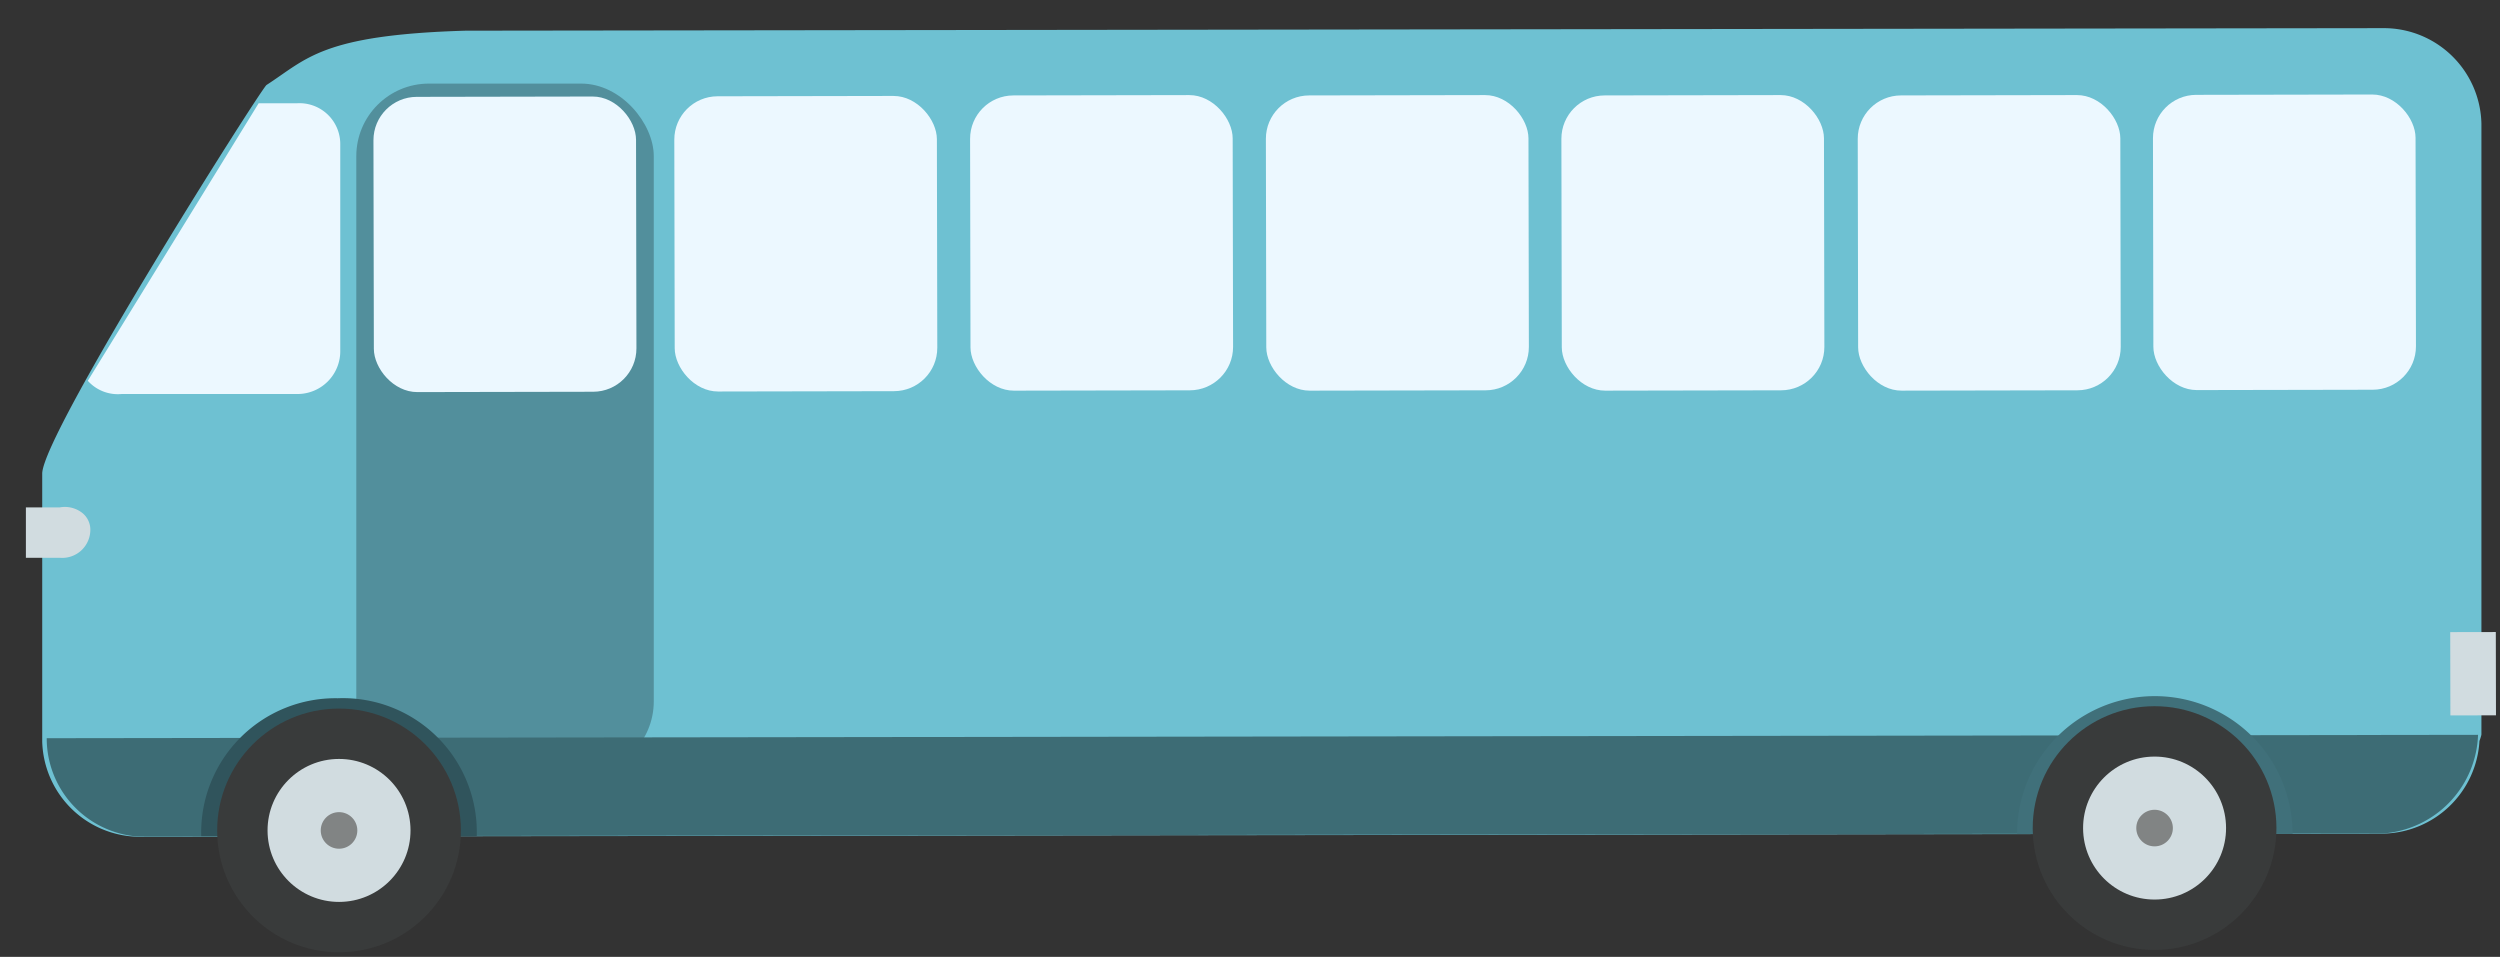
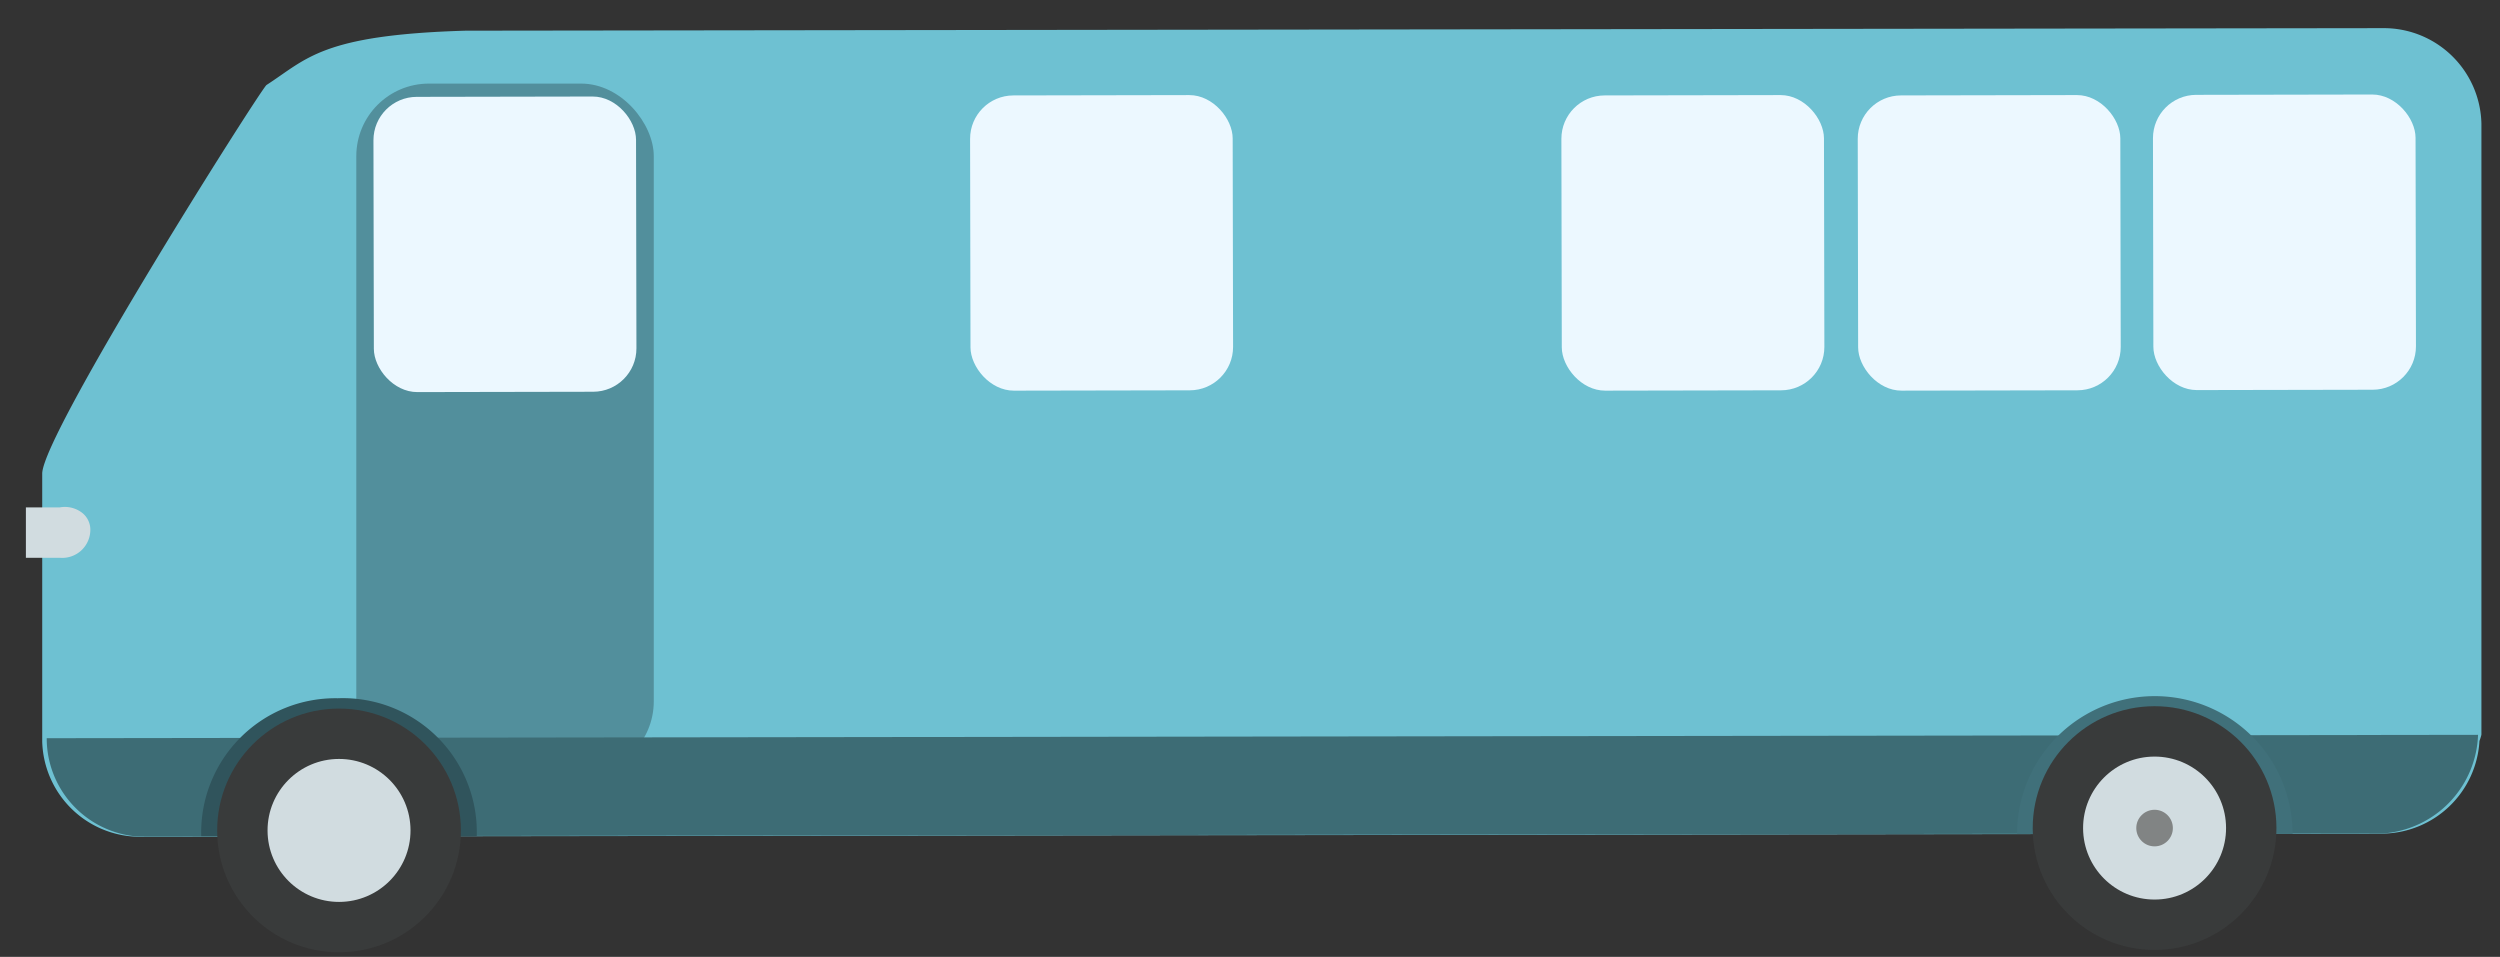
<svg xmlns="http://www.w3.org/2000/svg" id="Admin" viewBox="0 0 88.83 34">
  <rect x="0" y="0" width="88.83" height="34" fill="#333333" stroke="none" />
  <defs>
    <style>.cls-1{fill:#6ec1d2;}.cls-2{fill:#528f9c;}.cls-3{fill:#ecf8ff;}.cls-4{fill:#3d6c75;}.cls-5{fill:#40707a;}.cls-6{fill:#30545c;}.cls-7{fill:#393b3b;}.cls-8{fill:#d1dce0;}.cls-9{fill:#818484;}</style>
  </defs>
  <title>BUSS SMALL 345x340</title>
  <path class="cls-1" d="M1.5,16.83l0,9.52a3.48,3.48,0,0,0,3.34,3.38l79.86-.11a3.49,3.49,0,0,0,3.4-3.29s0.07-.19.07-0.24l0-21.69A3.47,3.47,0,0,0,84.71,1l-68,.09H16.55c-5.13.15-5.64,1-7.08,1.93C9.25,3.19,1.5,15.43,1.5,16.83Z" />
  <rect class="cls-2" x="12.66" y="2.97" width="10.57" height="24.53" rx="2.58" ry="2.58" transform="translate(35.89 30.47) rotate(-180)" />
-   <rect class="cls-3" x="23.97" y="3.42" width="9.33" height="10.49" rx="1.54" ry="1.54" transform="translate(-0.02 0.05) rotate(-0.11)" />
  <path class="cls-4" d="M1.66,26.23a3.5,3.5,0,0,0,3.2,3.49l79.86-.11a3.64,3.64,0,0,0,3.33-3.5Z" />
  <path class="cls-5" d="M71.67,29.63l9.79,0A4.89,4.89,0,0,0,71.67,29.63Z" />
  <rect class="cls-3" x="13.28" y="3.44" width="9.33" height="10.49" rx="1.54" ry="1.54" transform="translate(-0.02 0.03) rotate(-0.11)" />
  <path class="cls-6" d="M7.15,29.71l9.79,0A4.76,4.76,0,0,0,12,24.81,4.77,4.77,0,0,0,7.15,29.71Z" />
-   <path class="cls-3" d="M9.19,3.67h1.35a1.45,1.45,0,0,1,1.55,1.42v7.35A1.52,1.52,0,0,1,10.56,14H4.32a1.43,1.43,0,0,1-1.2-.47Z" />
  <rect class="cls-3" x="66.02" y="3.39" width="9.33" height="10.49" rx="1.54" ry="1.54" transform="translate(-0.02 0.13) rotate(-0.11)" />
  <rect class="cls-3" x="55.49" y="3.39" width="9.33" height="10.49" rx="1.54" ry="1.54" transform="translate(-0.02 0.11) rotate(-0.11)" />
-   <rect class="cls-3" x="44.99" y="3.39" width="9.33" height="10.49" rx="1.54" ry="1.54" transform="translate(-0.02 0.09) rotate(-0.11)" />
  <rect class="cls-3" x="34.48" y="3.39" width="9.33" height="10.49" rx="1.54" ry="1.54" transform="translate(-0.02 0.07) rotate(-0.11)" />
  <rect class="cls-3" x="76.51" y="3.37" width="9.33" height="10.49" rx="1.54" ry="1.54" transform="translate(-0.02 0.15) rotate(-0.11)" />
  <circle class="cls-7" cx="76.56" cy="29.43" r="4.33" transform="translate(-0.06 0.14) rotate(-0.11)" />
  <circle class="cls-8" cx="76.56" cy="29.43" r="2.54" transform="translate(-0.06 0.14) rotate(-0.11)" />
  <circle class="cls-9" cx="76.56" cy="29.43" r="0.65" transform="translate(-0.06 0.14) rotate(-0.11)" />
  <circle class="cls-7" cx="12.05" cy="29.51" r="4.33" transform="translate(-0.06 0.02) rotate(-0.11)" />
  <circle class="cls-8" cx="12.05" cy="29.51" r="2.54" transform="translate(-0.06 0.02) rotate(-0.11)" />
-   <circle class="cls-9" cx="12.05" cy="29.51" r="0.65" transform="translate(-0.06 0.02) rotate(-0.11)" />
  <path class="cls-8" d="M0.92,18.07v1.75H2.13a1,1,0,0,0,1.08-1,0.76,0.76,0,0,0-.32-0.62,1,1,0,0,0-.77-0.17H0.92Z" />
-   <rect class="cls-8" x="87.05" y="22.46" width="1.62" height="2.96" transform="translate(175.78 47.71) rotate(179.89)" />
</svg>